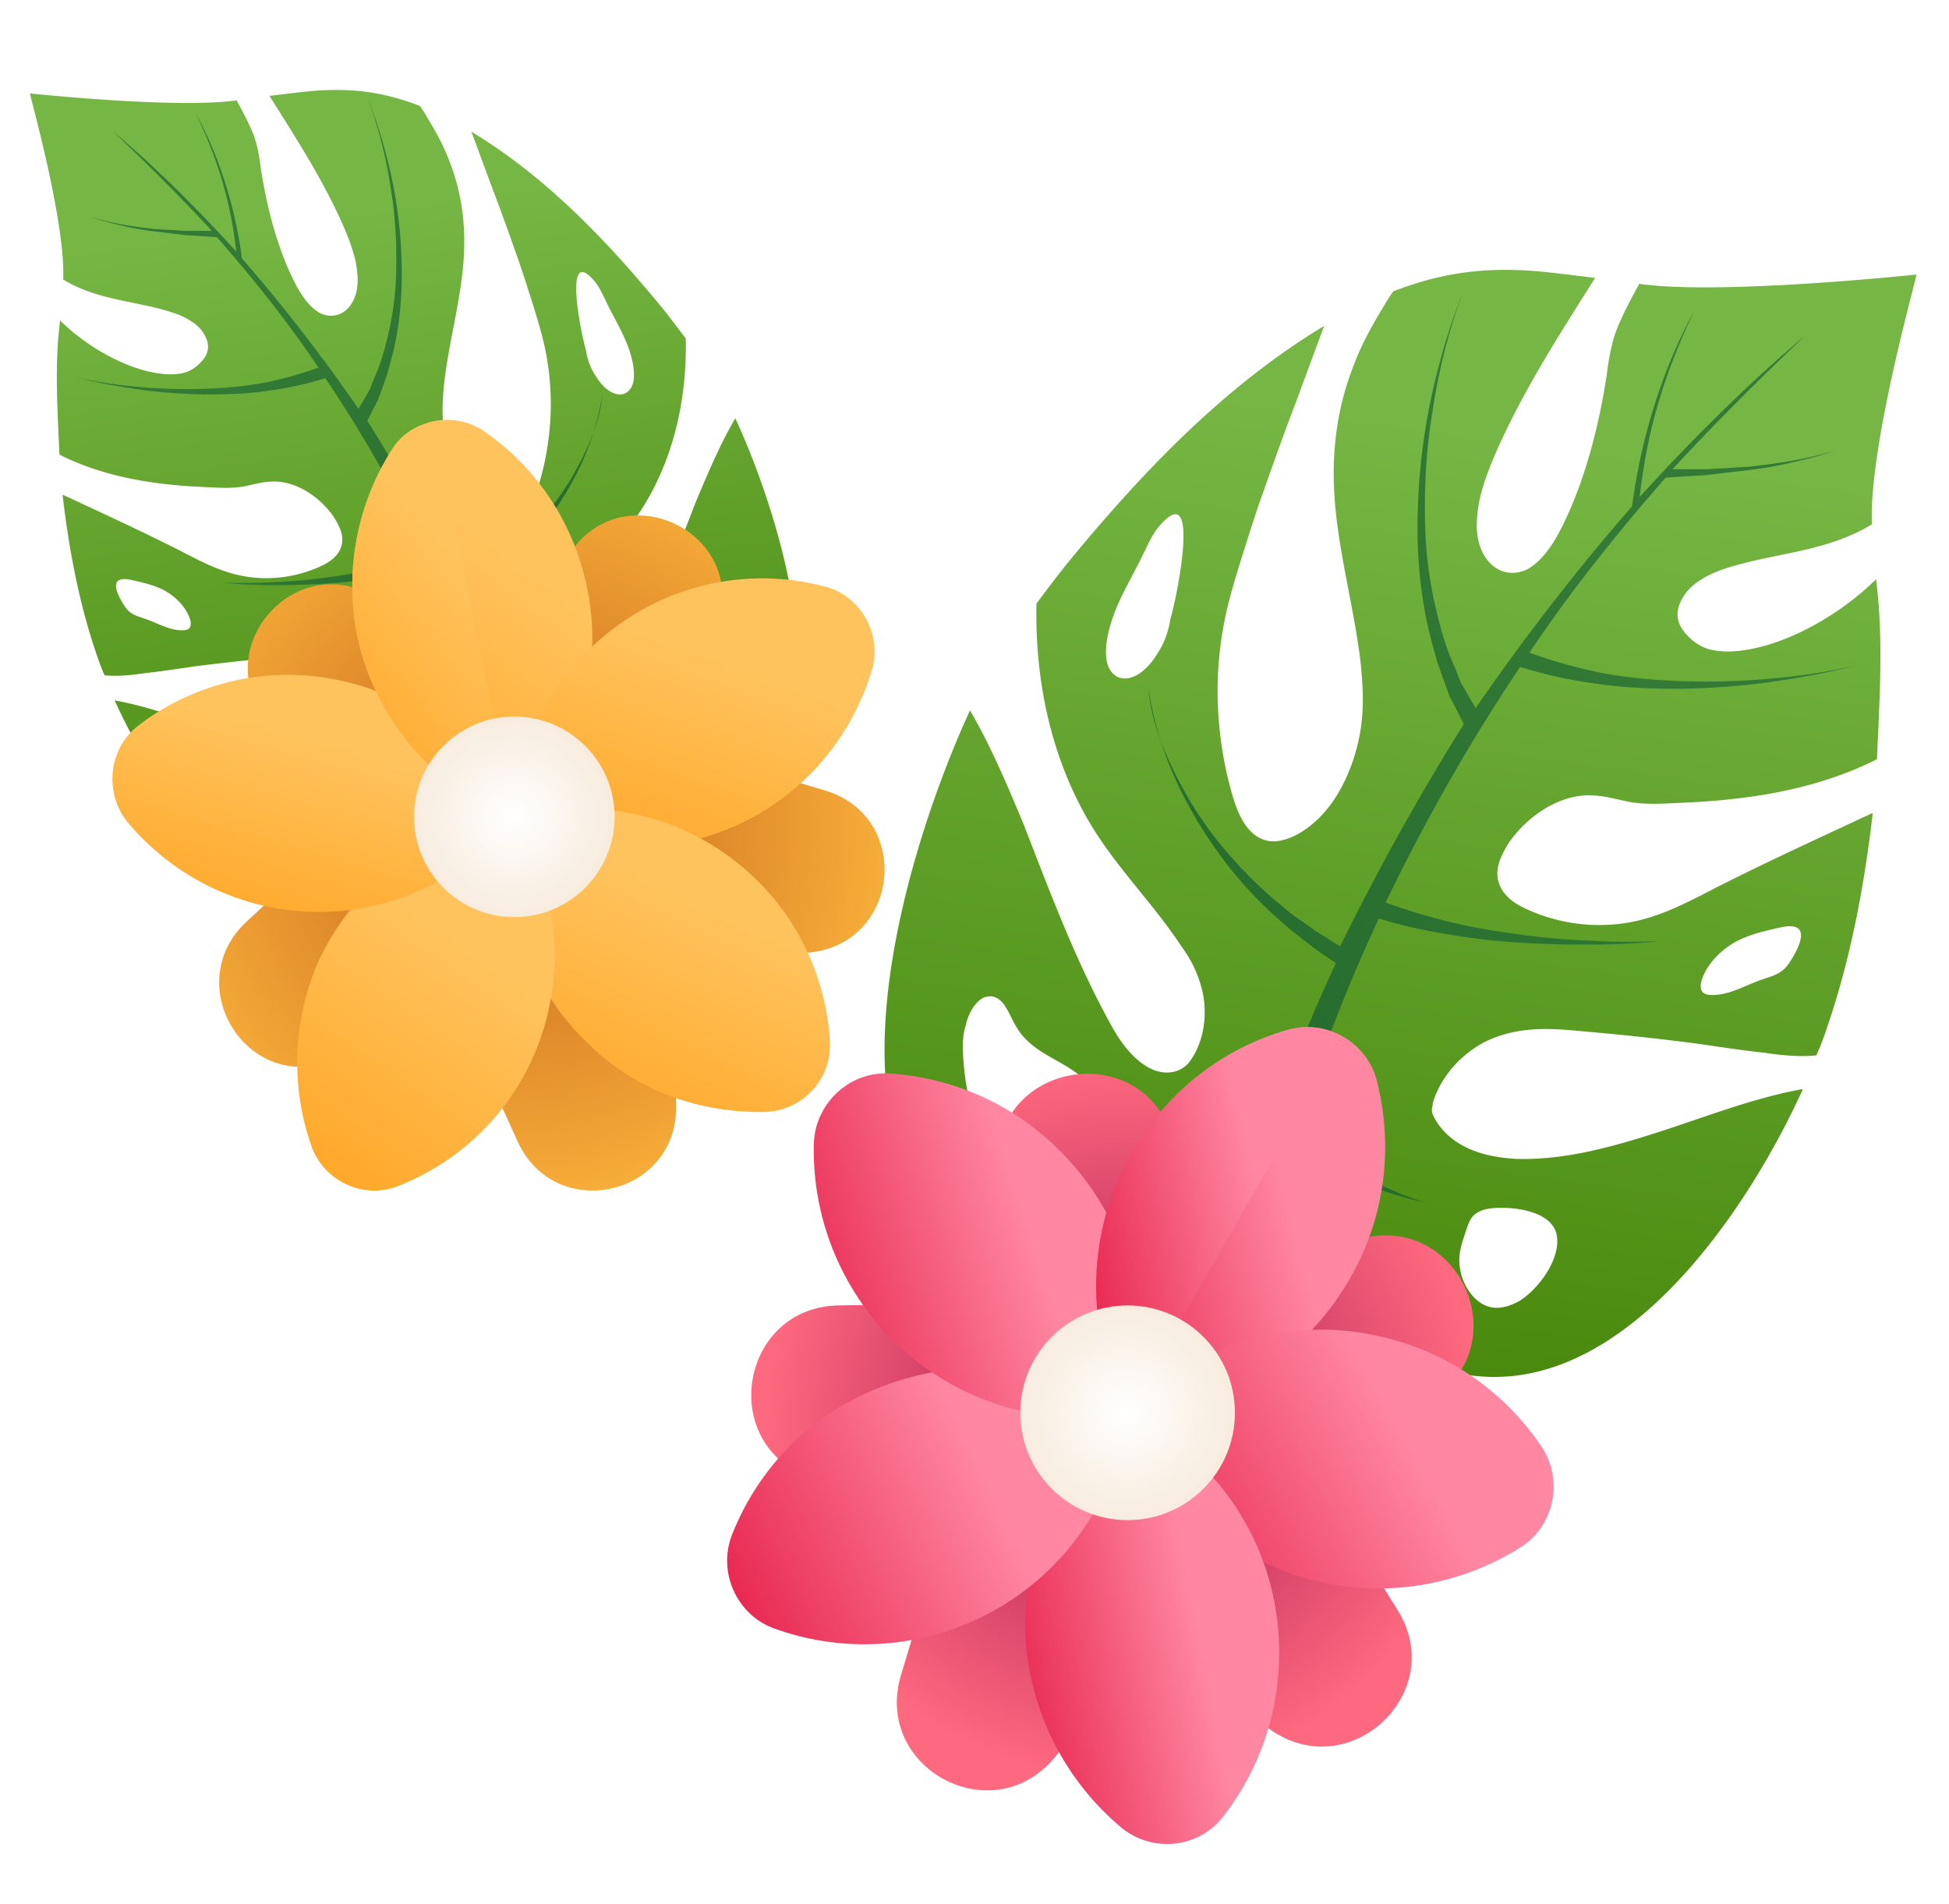
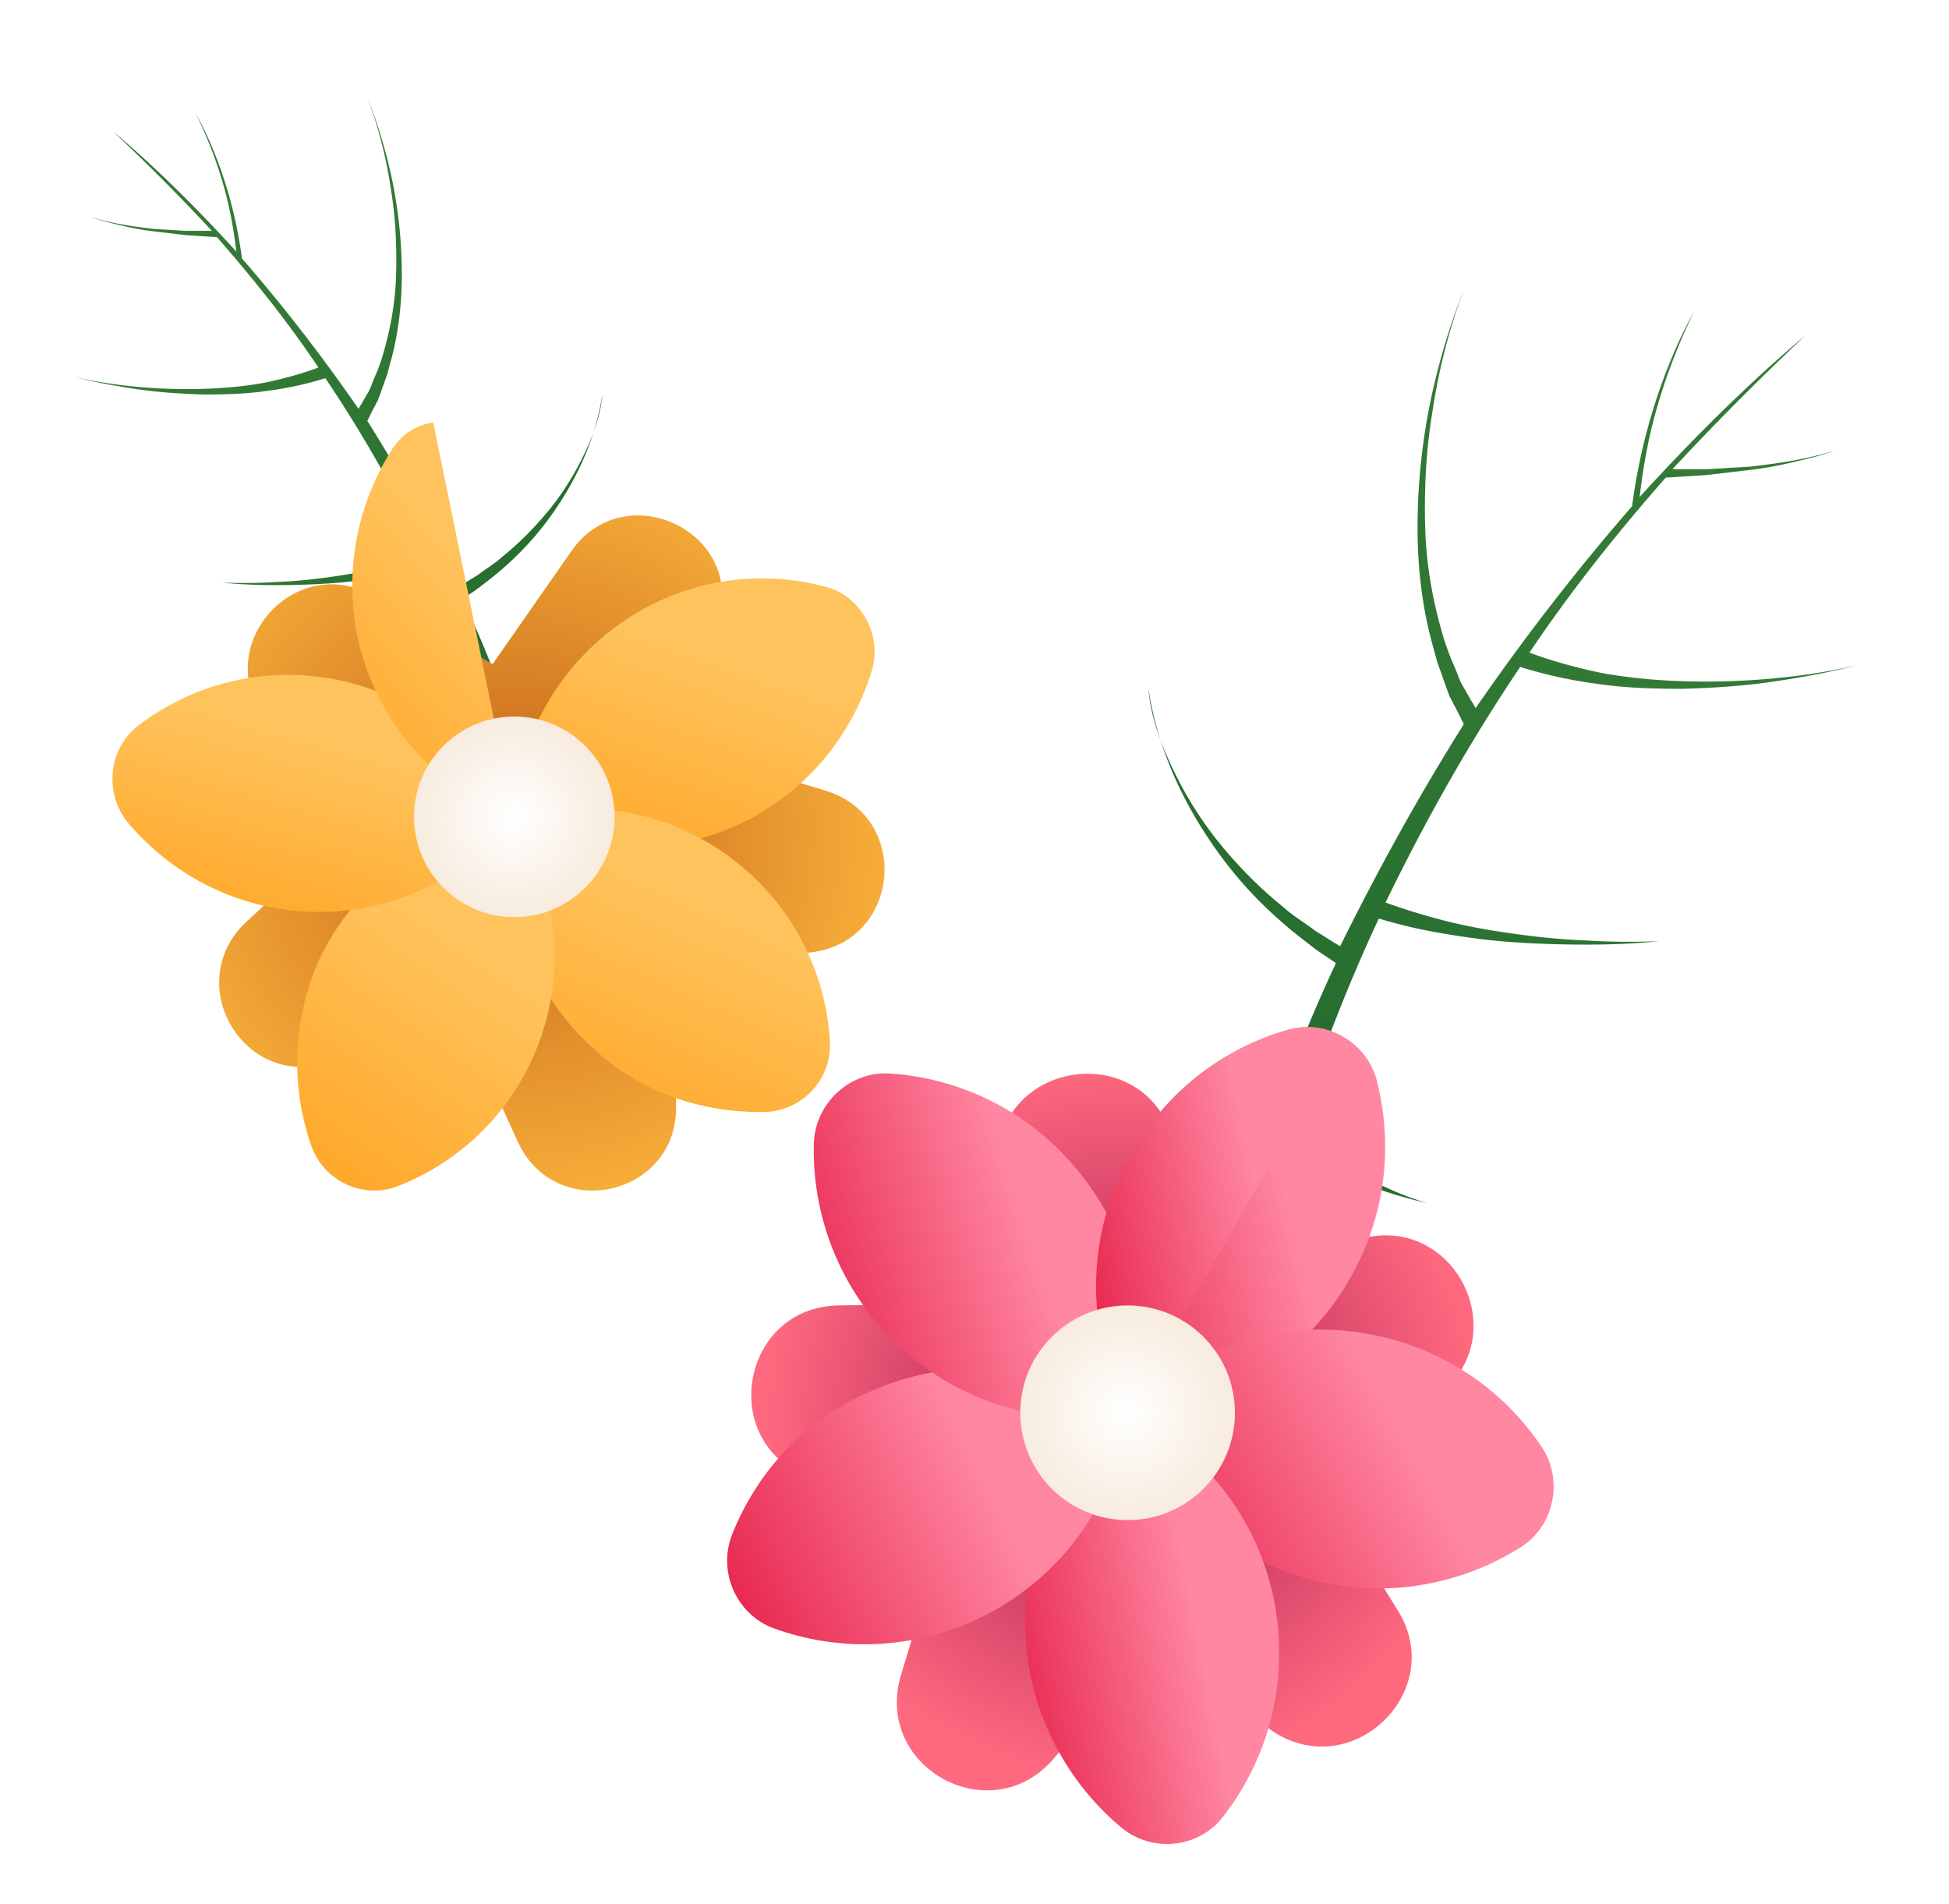
<svg xmlns="http://www.w3.org/2000/svg" width="260" height="254" fill="none">
  <g filter="url(#a)">
-     <path fill="url(#b)" d="M129.402 90.756c-8.418 18.182-22.784 63.076 4.377 73.402 10.662 4.04 24.018 2.581 33.895-3.704 6.285 10.887 18.406 18.631 30.752 19.192 19.305.786 34.905-22.559 42.088-38.384-6.285 1.122-12.346 3.479-18.519 5.499-6.509 2.133-13.243 4.041-19.753 3.816-4.04-.224-8.305-1.347-10.662-5.05-.225-.449-.561-.898-.561-1.459 0-.337.112-.562.112-.898 1.235-4.265 4.938-7.632 8.53-8.867 3.704-1.347 7.407-1.122 10.999-.785 5.275.448 10.55 1.01 15.713 1.683 3.03.449 6.06.898 9.091 1.235 2.244.336 4.601.561 6.846.336.561-1.234 1.01-2.469 1.459-3.816 3.143-9.203 4.938-18.855 6.061-28.507-.337.112-.674.336-1.01.449-6.734 3.142-13.581 6.285-20.203 9.652-2.806 1.459-5.611 2.918-8.53 3.816-5.723 1.796-11.784 1.122-16.722-1.235-1.908-.898-3.816-2.469-3.592-5.05.112-1.235.786-2.469 1.459-3.592 2.694-3.928 7.071-6.509 10.887-6.397 1.908 0 3.591.561 5.387.898 2.02.336 4.153.224 6.285.112 9.091-.337 18.407-1.684 26.6-5.836.337-7.969.898-16.05-.112-23.906v-.112c-4.714 4.713-12.683 9.427-19.529 9.652-1.235 0-2.469-.113-3.479-.562-1.011-.448-1.796-1.122-2.47-1.907-.561-.674-1.01-1.46-1.01-2.47 0-1.346.898-2.918 2.133-3.928s2.693-1.683 4.04-2.132c5.724-1.908 11.785-2.133 17.397-4.714.785-.337 1.571-.786 2.356-1.235-.448-10.438 6.061-33.221 5.949-33.333 0 0-26.375 2.805-37.038 1.234v.112c-1.122 2.02-2.244 4.153-3.03 6.173-.673 1.908-1.01 3.816-1.234 5.724-1.011 6.734-2.919 14.366-6.061 20.54-1.123 2.244-2.694 4.6-4.714 5.61-1.571.674-3.03.45-4.153-.336-1.908-1.347-2.693-4.04-2.357-6.958.225-2.919 1.459-6.061 2.806-9.091 3.592-7.97 8.306-15.264 12.907-22.56-3.704-.449-7.071-.898-9.54-1.01-5.05-.224-10.438.112-17.396 2.806l-.674 1.01c-1.795 2.918-3.479 5.837-4.601 8.867-2.918 7.407-3.03 14.478-2.245 20.763.786 6.285 2.357 12.234 3.143 18.631.336 3.143.561 6.51-.113 9.99-.673 3.478-2.132 7.182-4.489 9.988s-5.724 4.714-8.193 3.928c-2.469-.785-3.704-3.703-4.489-6.734-.898-3.255-1.459-6.622-1.684-10.325-.224-3.704 0-7.745.786-11.897.561-2.918 1.459-5.837 2.357-8.755.897-2.805 1.795-5.724 2.805-8.53 1.347-3.815 2.694-7.632 4.153-11.447 1.347-3.592 2.694-7.296 4.041-10.887-13.581 8.193-24.58 19.865-34.344 31.762-1.347 1.684-2.694 3.48-4.041 5.275-.224 9.877 1.796 19.978 6.734 28.62 3.592 6.285 8.643 11.111 12.571 17.06 1.234 1.683 2.244 3.591 2.806 5.948s.449 5.275-.674 7.744a8.8 8.8 0 0 1-1.234 2.021c-1.347 1.347-3.031 1.347-4.378.898-2.693-1.011-4.713-3.816-6.172-6.622-4.49-8.193-7.857-17.172-11.336-26.151-2.245-5.387-4.49-10.662-7.183-15.264m25.028-7.632c-.786 1.347-2.02 2.694-3.255 3.143-1.908.785-3.367-.45-3.591-2.47s.449-4.601 1.459-6.958 2.357-4.602 3.479-6.959c.674-1.346 1.235-2.693 2.133-3.703 5.724-6.734 2.244 9.989 1.459 12.458-.225 1.571-.786 3.142-1.684 4.49m77.105 38.497c1.908-1.01 3.929-1.459 5.949-1.908 3.03-.674 3.367.785 2.02 3.367-.561 1.01-1.122 2.02-2.02 2.581-.674.449-1.459.674-2.133.898-2.469.786-4.826 2.357-7.295 2.132-.337 0-.561-.112-.785-.224-.562-.449-.449-1.347-.113-2.132.786-2.021 2.582-3.704 4.377-4.714m-36.027 38.721c.225-.674.449-1.459.898-2.021.561-.673 1.459-1.01 2.357-1.122 2.469-.337 8.081.112 8.866 3.367.786 3.367-2.693 7.744-5.162 9.091-.898.449-1.796.786-2.806.786-2.133 0-3.816-1.796-4.602-4.041-.337-1.01-.449-2.02-.337-3.142.113-.898.449-1.908.786-2.918m-64.423-31.202c1.123-.561 2.133-.112 2.806.786.674.898 1.123 2.133 1.684 3.03 2.693 4.602 8.417 4.49 10.774 9.428.786 1.684 2.582 5.612.674 7.52-1.796 1.683-4.939 2.806-6.847 2.693-1.683 0-3.142-.897-4.489-1.795-1.796-1.123-3.592-2.357-4.826-4.377-1.459-2.357-2.133-5.724-2.357-9.316-.112-1.459-.112-2.918.337-4.377.336-1.571 1.234-3.03 2.244-3.592" />
-   </g>
+     </g>
  <path fill="url(#c)" d="M156.891 103.439q2.694 5.387 6.398 9.764c2.357 2.806 5.05 5.5 7.856 7.744 1.347 1.235 2.918 2.133 4.377 3.255 1.123.674 2.133 1.347 3.255 2.02 5.051-10.213 10.438-19.977 16.499-29.63l-1.123-2.244c-.337-.561-.449-.898-.785-1.46-.225-.673-.337-.897-.562-1.57-.449-1.235-.673-1.909-1.122-3.143-.337-1.347-.561-2.02-.898-3.367-1.122-4.49-1.683-9.316-1.683-14.366s.449-10.214 1.459-15.601a90.4 90.4 0 0 1 4.714-16.162 78.6 78.6 0 0 0-4.153 16.05c-.898 5.275-1.122 10.438-1.01 15.264.112 4.938.898 9.54 2.132 13.917.337 1.234.561 1.908 1.01 3.142.449 1.235.786 1.796 1.235 3.03.224.562.337.899.673 1.46.337.561.449.785.786 1.347.337.673.561.898.898 1.57 6.509-9.427 13.356-18.293 20.876-26.936a78.4 78.4 0 0 1 2.805-12.906c1.347-4.378 3.143-8.867 5.5-13.132q-3.199 6.565-5.051 13.132c-1.122 3.928-1.795 7.856-2.244 11.672 6.958-7.632 14.253-14.927 22.11-21.55-6.173 5.837-12.009 11.673-17.733 17.846h4.714c1.795-.112 3.703-.224 5.611-.337 1.908-.224 3.704-.448 5.612-.785a53 53 0 0 0 5.724-1.347c-1.908.673-3.816 1.122-5.724 1.571a51 51 0 0 1-5.724 1.01l-5.724.674-5.387.337c-6.51 7.407-12.683 15.151-18.182 23.344 3.03 1.123 6.285 2.02 9.54 2.694 3.591.673 7.407 1.01 11.111 1.122q5.724.169 11.448-.336c3.816-.337 7.744-.898 11.56-1.796-3.816 1.01-7.744 1.683-11.56 2.245-3.928.56-7.856.785-11.672.898-3.816 0-7.745-.113-11.448-.674a61 61 0 0 1-10.214-2.245c-6.734 9.99-12.682 20.539-17.957 31.426a86 86 0 0 0 7.632 2.357c3.03.786 6.173 1.347 9.427 1.796 3.143.449 6.398.785 9.653.898 3.254.224 6.509.224 9.764.112-3.255.337-6.622.449-9.877.449-3.254 0-6.622-.112-9.764-.337-3.255-.224-6.51-.673-9.652-1.234a65 65 0 0 1-8.081-1.908c-4.265 9.091-7.857 18.518-10.999 28.058.898.898 1.908 1.684 2.918 2.469 1.459 1.123 3.03 2.133 4.602 3.031 3.142 1.796 6.397 3.367 9.876 4.377-3.591-.786-6.958-1.908-10.325-3.367-1.684-.786-3.255-1.571-4.827-2.581-1.01-.562-1.907-1.235-2.805-1.908-4.714 16.049-7.857 31.986-9.765 48.485l-5.05-.561c2.357-16.611 6.06-32.548 11.223-48.598-2.02.337-3.928.561-5.836.561-2.694 0-5.387-.449-7.857-1.347 2.582.562 5.276.562 8.081.225 2.133-.225 4.265-.786 6.398-1.459 2.469-7.295 5.387-14.478 8.642-21.437-1.123-.786-2.245-1.459-3.367-2.357-1.459-1.122-2.918-2.245-4.265-3.479a53.6 53.6 0 0 1-7.632-8.306c-2.245-3.03-4.377-6.509-6.061-10.213-1.683-3.704-3.03-7.856-3.703-12.346.336 4.153 1.907 8.081 3.703 11.673" />
  <g filter="url(#d)">
-     <path fill="url(#e)" d="M98.09 51.785c6.272 13.549 16.978 47.004-3.263 54.698-7.945 3.011-17.898 1.924-25.258-2.76-4.684 8.113-13.716 13.884-22.916 14.302-14.386.586-26.011-16.811-31.364-28.604 4.683.837 9.2 2.593 13.8 4.099 4.85 1.589 9.869 3.01 14.72 2.843 3.01-.167 6.19-1.003 7.946-3.763.167-.335.418-.67.418-1.088 0-.25-.084-.418-.084-.669-.92-3.178-3.68-5.687-6.356-6.607-2.76-1.004-5.52-.836-8.197-.586-3.93.335-7.862.753-11.709 1.255-2.258.335-4.516.67-6.775.92-1.672.251-3.429.418-5.101.251-.419-.92-.753-1.84-1.088-2.844-2.342-6.858-3.68-14.05-4.516-21.243.25.083.502.25.753.334 5.018 2.342 10.12 4.684 15.054 7.193 2.091 1.087 4.182 2.174 6.357 2.843 4.265 1.339 8.782.837 12.462-.92 1.421-.669 2.843-1.84 2.676-3.763-.084-.92-.586-1.84-1.087-2.677-2.008-2.927-5.27-4.85-8.113-4.767-1.422 0-2.676.418-4.015.67-1.505.25-3.094.167-4.683.083-6.775-.251-13.717-1.255-19.822-4.35-.251-5.937-.67-11.96.083-17.814v-.084c3.513 3.513 9.451 7.026 14.553 7.193.92 0 1.84-.083 2.593-.418s1.338-.836 1.84-1.422c.418-.502.753-1.087.753-1.84 0-1.003-.67-2.174-1.59-2.927s-2.007-1.255-3.01-1.59c-4.266-1.421-8.782-1.588-12.964-3.512-.586-.25-1.171-.585-1.756-.92.334-7.778-4.517-24.756-4.433-24.84 0 0 19.655 2.09 27.6.92v.084c.836 1.505 1.673 3.094 2.258 4.6.502 1.421.753 2.843.92 4.265.753 5.018 2.175 10.706 4.517 15.306.836 1.672 2.007 3.429 3.512 4.182 1.171.501 2.258.334 3.095-.251 1.422-1.004 2.007-3.011 1.756-5.186-.167-2.175-1.087-4.516-2.09-6.774-2.677-5.939-6.19-11.375-9.619-16.812 2.76-.334 5.27-.669 7.11-.752 3.763-.168 7.777.083 12.963 2.09l.502.753c1.338 2.175 2.593 4.35 3.429 6.608 2.175 5.52 2.258 10.789 1.673 15.473-.586 4.683-1.757 9.116-2.342 13.883-.251 2.342-.418 4.851.084 7.444.501 2.593 1.589 5.353 3.345 7.444 1.756 2.09 4.265 3.512 6.105 2.927 1.84-.586 2.76-2.76 3.346-5.018.669-2.426 1.087-4.935 1.254-7.695s0-5.77-.585-8.865c-.418-2.175-1.087-4.35-1.756-6.524-.67-2.091-1.339-4.266-2.091-6.357-1.004-2.843-2.008-5.687-3.095-8.53-1.004-2.677-2.007-5.437-3.01-8.113 10.12 6.105 18.316 14.803 25.592 23.669 1.004 1.255 2.007 2.593 3.011 3.93.167 7.361-1.338 14.888-5.018 21.328-2.677 4.684-6.44 8.28-9.367 12.713-.92 1.255-1.673 2.677-2.091 4.433s-.335 3.93.501 5.77c.251.586.586 1.088.92 1.506 1.004 1.004 2.259 1.004 3.262.67 2.008-.753 3.513-2.844 4.6-4.935 3.346-6.106 5.855-12.797 8.448-19.488 1.672-4.014 3.345-7.945 5.352-11.374m-18.652-5.687c.586 1.003 1.506 2.007 2.426 2.341 1.422.586 2.509-.334 2.676-1.84.167-1.505-.334-3.429-1.087-5.185-.753-1.757-1.757-3.43-2.593-5.186-.502-1.003-.92-2.007-1.589-2.76-4.265-5.018-1.673 7.444-1.087 9.284a8.15 8.15 0 0 0 1.254 3.345M21.98 74.785c-1.422-.753-2.928-1.087-4.433-1.422-2.258-.502-2.51.586-1.506 2.51.419.752.837 1.505 1.506 1.923.502.334 1.087.502 1.59.669 1.84.585 3.595 1.756 5.436 1.59.25 0 .418-.085.585-.168.418-.335.334-1.004.083-1.59-.585-1.505-1.923-2.76-3.261-3.512m26.847 28.855c-.167-.502-.334-1.088-.669-1.506-.418-.502-1.087-.752-1.756-.836-1.84-.251-6.022.084-6.608 2.509-.585 2.509 2.008 5.771 3.848 6.775.669.334 1.338.585 2.09.585 1.59 0 2.844-1.338 3.43-3.011.25-.753.334-1.505.25-2.342-.083-.669-.334-1.421-.585-2.174m48.008-23.251c-.837-.418-1.59-.084-2.091.585-.502.67-.837 1.59-1.255 2.258-2.007 3.43-6.272 3.346-8.029 7.026-.585 1.254-1.923 4.182-.502 5.604 1.338 1.254 3.68 2.09 5.102 2.007 1.255 0 2.342-.67 3.346-1.338 1.338-.837 2.676-1.757 3.596-3.262 1.087-1.757 1.59-4.266 1.756-6.942.084-1.087.084-2.175-.25-3.262-.251-1.17-.92-2.258-1.673-2.676" />
-   </g>
+     </g>
  <path fill="url(#f)" d="M77.607 61.236Q75.6 65.25 72.84 68.512c-1.757 2.091-3.764 4.099-5.855 5.771-1.003.92-2.174 1.59-3.262 2.426-.836.501-1.589 1.003-2.425 1.505-3.764-7.61-7.778-14.887-12.295-22.08l.837-1.673c.25-.418.334-.669.585-1.087.167-.502.251-.67.418-1.171.335-.92.502-1.422.837-2.342.25-1.003.418-1.505.669-2.509.836-3.345 1.254-6.942 1.254-10.705s-.334-7.611-1.087-11.626a67.4 67.4 0 0 0-3.513-12.044 58.6 58.6 0 0 1 3.095 11.96c.669 3.931.836 7.779.753 11.375-.084 3.68-.67 7.11-1.59 10.371-.25.92-.418 1.422-.752 2.342-.335.92-.586 1.338-.92 2.258-.167.418-.251.67-.502 1.087-.25.419-.335.586-.586 1.004-.25.502-.418.67-.669 1.17-4.85-7.025-9.952-13.632-15.556-20.072a58.4 58.4 0 0 0-2.091-9.618c-1.004-3.262-2.342-6.608-4.098-9.786q2.383 4.893 3.764 9.786c.836 2.927 1.338 5.854 1.672 8.698-5.185-5.687-10.622-11.124-16.476-16.058 4.6 4.349 8.949 8.698 13.214 13.298H24.75c-1.339-.084-2.76-.167-4.182-.25-1.422-.168-2.76-.336-4.182-.586a39 39 0 0 1-4.266-1.004c1.422.502 2.844.836 4.266 1.17a38 38 0 0 0 4.265.754l4.266.501 4.014.251c4.851 5.52 9.451 11.291 13.55 17.397-2.259.836-4.684 1.505-7.11 2.007-2.676.502-5.52.753-8.28.837a73 73 0 0 1-8.53-.251c-2.844-.251-5.771-.67-8.615-1.339 2.844.753 5.77 1.255 8.615 1.673 2.927.418 5.854.586 8.698.67 2.843 0 5.77-.084 8.53-.503a45.6 45.6 0 0 0 7.612-1.672c5.018 7.443 9.45 15.305 13.382 23.418a64 64 0 0 1-5.688 1.756c-2.258.586-4.6 1.004-7.025 1.339-2.342.334-4.768.585-7.193.669-2.425.167-4.851.167-7.276.083 2.425.251 4.934.335 7.36.335 2.425 0 4.934-.084 7.276-.251 2.425-.167 4.851-.502 7.193-.92a48.5 48.5 0 0 0 6.022-1.422c3.178 6.775 5.854 13.8 8.196 20.91-.669.668-1.422 1.254-2.175 1.84a30 30 0 0 1-3.429 2.258c-2.341 1.338-4.767 2.509-7.36 3.261 2.677-.585 5.186-1.421 7.695-2.509 1.255-.585 2.425-1.171 3.596-1.923.753-.418 1.422-.92 2.091-1.422 3.513 11.96 5.855 23.836 7.277 36.131l3.763-.418c-1.756-12.378-4.516-24.255-8.363-36.215 1.505.25 2.927.418 4.349.418 2.007 0 4.014-.334 5.854-1.003-1.923.418-3.93.418-6.021.167-1.59-.167-3.179-.586-4.768-1.087a155 155 0 0 0-6.44-15.975c.837-.586 1.673-1.087 2.51-1.757 1.087-.836 2.174-1.672 3.177-2.592a40 40 0 0 0 5.688-6.19c1.672-2.258 3.262-4.85 4.516-7.61s2.258-5.855 2.76-9.2c-.25 3.094-1.422 6.022-2.76 8.698" />
  <path fill="url(#g)" d="m156.24 151.199 6.43 18.684 19.169-4.731c12.497-3.033 20.261 13.224 9.949 20.989l-15.772 11.89 10.434 16.742c6.794 10.92-6.309 23.295-16.865 16.015l-16.257-11.283-12.739 15.044c-8.371 9.827-24.143 1.213-20.382-11.162l5.702-18.926-18.32-7.522c-11.89-4.853-8.614-22.567 4.246-22.809l19.776-.364 1.456-19.655c1.092-12.739 18.926-15.044 23.173-2.912" />
  <path fill="url(#h)" d="M183.678 144.163c-1.334-5.217-6.794-8.25-11.89-6.794-8.492 2.426-16.136 8.128-20.867 16.5-6.309 11.04-6.067 24.143-.486 34.577 11.89-.485 23.294-6.794 29.603-17.835 4.853-8.371 5.824-17.834 3.64-26.448" />
  <path fill="url(#i)" d="M202.83 206.402c4.489-2.79 5.823-8.978 2.79-13.467-4.974-7.401-12.739-12.86-22.081-14.801-12.496-2.67-24.75 1.698-33 10.312 4.125 11.162 13.588 20.019 26.085 22.688a35.6 35.6 0 0 0 26.206-4.732" />
  <path fill="url(#j)" d="M149.583 243.77c4.125 3.397 10.312 2.79 13.588-1.456 5.46-7.037 8.25-16.015 7.28-25.599-1.335-12.739-9.221-23.052-20.019-28.269a35.57 35.57 0 0 0-13.467 31.787 35.93 35.93 0 0 0 12.618 23.537" />
  <path fill="url(#k)" d="M97.652 204.703c-1.941 4.975.607 10.677 5.581 12.497 8.371 3.033 17.835 2.912 26.57-.971 11.647-5.217 19.048-15.893 20.625-27.662-9.827-6.673-22.809-8.128-34.456-2.912-8.735 3.762-15.044 10.798-18.32 19.048" />
  <path fill="url(#l)" d="M118.759 143.192c-5.338-.364-9.948 3.883-10.191 9.221-.242 8.856 2.791 17.834 9.221 24.993 8.614 9.463 21.11 13.224 32.757 11.161 3.276-11.404.728-24.264-7.886-33.728-6.43-7.158-15.044-11.04-23.901-11.647" />
  <path fill="url(#m)" d="M171.788 137.369c-8.492 2.426-16.136 8.128-20.867 16.5-6.309 11.04-6.067 24.143-.486 34.577l28.754-50.107c-2.184-1.334-4.732-1.698-7.401-.97" />
  <path fill="url(#n)" d="M150.426 202.762c7.906 0 14.316-6.409 14.316-14.316s-6.41-14.316-14.316-14.316-14.317 6.409-14.317 14.316 6.41 14.316 14.317 14.316" />
  <path fill="url(#o)" d="m49.758 79.463 15.96 9.12 10.489-15.048c6.84-9.88 22.345-3.192 19.913 8.512l-3.649 18.089 17.633 5.32c11.553 3.496 10.033 20.217-1.976 21.585l-18.24 2.128.303 18.393c.152 12.008-16.112 15.657-21.129 4.712l-7.6-16.721-17.48 6.081c-11.401 3.952-19.914-10.489-11.097-18.697l13.528-12.465-11.096-14.744c-7.144-9.577 3.952-22.193 14.44-16.265" />
-   <path fill="url(#p)" d="M64.638 57.574c-4.105-2.888-9.88-1.672-12.465 2.584-4.408 6.992-6.232 15.657-4.56 24.473 2.432 11.705 10.64 20.673 20.977 24.473 8.056-7.6 12.16-19 9.728-30.705-1.824-8.816-6.84-16.113-13.68-20.825" />
  <path fill="url(#q)" d="M116.332 89.344c1.368-4.713-1.52-9.88-6.233-11.097-8.056-2.128-16.872-1.216-24.625 3.192-10.336 5.929-16.416 16.417-16.872 27.513 9.728 5.321 21.888 5.625 32.225-.152 7.752-4.408 13.073-11.4 15.505-19.456" />
  <path fill="url(#r)" d="M102.042 148.322c5.016-.152 8.968-4.408 8.664-9.424-.456-8.209-4.104-16.417-10.64-22.345-8.816-8.056-20.673-10.489-31.313-7.448-1.976 10.944 1.368 22.497 10.184 30.553 6.384 6.08 14.745 8.816 23.105 8.664" />
  <path fill="url(#s)" d="M41.547 152.882c1.672 4.713 6.992 7.145 11.552 5.321 7.752-3.041 14.289-8.969 17.937-17.025 4.864-10.793 3.496-22.953-2.584-32.074-10.945 1.369-20.977 8.361-25.993 19.153-3.497 8.057-3.649 16.873-.912 24.625" />
  <path fill="url(#t)" d="M18.443 96.792c-3.952 3.04-4.56 8.816-1.52 12.769 5.32 6.384 12.92 10.792 21.737 11.856 11.856 1.368 22.953-3.648 29.793-12.312-4.712-10.033-14.44-17.481-26.145-18.85a32.76 32.76 0 0 0-23.865 6.537" />
  <path fill="url(#u)" d="M52.173 60.159c-4.408 6.992-6.232 15.656-4.56 24.473 2.432 11.704 10.64 20.673 20.977 24.473L57.797 56.358a7.68 7.68 0 0 0-5.624 3.8" />
  <path fill="url(#v)" d="M68.61 122.329c7.389 0 13.377-5.989 13.377-13.377 0-7.387-5.988-13.376-13.376-13.376s-13.377 5.989-13.377 13.376c0 7.388 5.99 13.377 13.377 13.377" />
  <defs>
    <linearGradient id="b" x1="202.022" x2="180.07" y1="53.884" y2="208.004" gradientUnits="userSpaceOnUse">
      <stop stop-color="#76B644" />
      <stop offset="1" stop-color="#3E7F00" />
    </linearGradient>
    <linearGradient id="c" x1="220.957" x2="92.733" y1="90.974" y2="179.03" gradientUnits="userSpaceOnUse">
      <stop stop-color="#347A36" />
      <stop offset="1" stop-color="#125B25" />
    </linearGradient>
    <linearGradient id="e" x1="43.973" x2="60.332" y1="24.308" y2="139.158" gradientUnits="userSpaceOnUse">
      <stop stop-color="#76B644" />
      <stop offset="1" stop-color="#3E7F00" />
    </linearGradient>
    <linearGradient id="f" x1="29.866" x2="125.418" y1="51.947" y2="117.566" gradientUnits="userSpaceOnUse">
      <stop stop-color="#347A36" />
      <stop offset="1" stop-color="#125B25" />
    </linearGradient>
    <linearGradient id="h" x1="148.713" x2="176.269" y1="184.02" y2="177.06" gradientUnits="userSpaceOnUse">
      <stop stop-color="#E92B53" />
      <stop offset="1" stop-color="#FF87A1" />
    </linearGradient>
    <linearGradient id="i" x1="154.207" x2="187.209" y1="208.909" y2="190.644" gradientUnits="userSpaceOnUse">
      <stop stop-color="#E92B53" />
      <stop offset="1" stop-color="#FF87A1" />
    </linearGradient>
    <linearGradient id="j" x1="138.956" x2="163.73" y1="241.012" y2="236.096" gradientUnits="userSpaceOnUse">
      <stop stop-color="#E92B53" />
      <stop offset="1" stop-color="#FF87A1" />
    </linearGradient>
    <linearGradient id="k" x1="100.455" x2="133.233" y1="216.156" y2="200.131" gradientUnits="userSpaceOnUse">
      <stop stop-color="#E92B53" />
      <stop offset="1" stop-color="#FF87A1" />
    </linearGradient>
    <linearGradient id="l" x1="111.359" x2="141.297" y1="185.163" y2="175.642" gradientUnits="userSpaceOnUse">
      <stop stop-color="#E92B53" />
      <stop offset="1" stop-color="#FF87A1" />
    </linearGradient>
    <linearGradient id="m" x1="148.351" x2="172.296" y1="184.02" y2="178.85" gradientUnits="userSpaceOnUse">
      <stop stop-color="#E92B53" />
      <stop offset="1" stop-color="#FF87A1" />
    </linearGradient>
    <linearGradient id="p" x1="57.117" x2="84.074" y1="121.009" y2="87.19" gradientUnits="userSpaceOnUse">
      <stop stop-color="#FFA320" />
      <stop offset="1" stop-color="#FFC35D" />
    </linearGradient>
    <linearGradient id="q" x1="83.793" x2="95.673" y1="121.083" y2="87.968" gradientUnits="userSpaceOnUse">
      <stop stop-color="#FFA320" />
      <stop offset="1" stop-color="#FFC35D" />
    </linearGradient>
    <linearGradient id="r" x1="81.64" x2="97.594" y1="157.404" y2="122.538" gradientUnits="userSpaceOnUse">
      <stop stop-color="#FFA320" />
      <stop offset="1" stop-color="#FFC35D" />
    </linearGradient>
    <linearGradient id="s" x1="50.498" x2="74.766" y1="169.953" y2="135.07" gradientUnits="userSpaceOnUse">
      <stop stop-color="#FFA320" />
      <stop offset="1" stop-color="#FFC35D" />
    </linearGradient>
    <linearGradient id="t" x1="31.892" x2="40.554" y1="128.729" y2="98.259" gradientUnits="userSpaceOnUse">
      <stop stop-color="#FFA320" />
      <stop offset="1" stop-color="#FFC35D" />
    </linearGradient>
    <linearGradient id="u" x1="53.823" x2="80.94" y1="120.929" y2="97.831" gradientUnits="userSpaceOnUse">
      <stop stop-color="#FFA320" />
      <stop offset="1" stop-color="#FFC35D" />
    </linearGradient>
    <radialGradient id="g" cx="0" cy="0" r="1" gradientTransform="rotate(-7.452 1530.742 -1053.406)scale(47.594)" gradientUnits="userSpaceOnUse">
      <stop offset=".343" stop-color="#C3315E" />
      <stop offset="1" stop-color="#FE697F" />
    </radialGradient>
    <radialGradient id="n" cx="0" cy="0" r="1" gradientTransform="rotate(10.041 -997.575 949.414)scale(14.402 14.402)" gradientUnits="userSpaceOnUse">
      <stop stop-color="#fff" />
      <stop offset="1" stop-color="#F7ECDE" />
    </radialGradient>
    <radialGradient id="o" cx="0" cy="0" r="1" gradientTransform="matrix(37.923 -43.181 43.189 37.931 68.68 110.536)" gradientUnits="userSpaceOnUse">
      <stop stop-color="#C4631A" />
      <stop offset="1" stop-color="#FFB93E" />
    </radialGradient>
    <radialGradient id="v" cx="0" cy="0" r="1" gradientTransform="rotate(10.041 -586.037 444.096)scale(13.457 13.457)" gradientUnits="userSpaceOnUse">
      <stop stop-color="#fff" />
      <stop offset="1" stop-color="#F7ECDE" />
    </radialGradient>
    <filter id="a" width="145.664" height="155.665" x="114" y="32" color-interpolation-filters="sRGB" filterUnits="userSpaceOnUse">
      <feFlood flood-opacity="0" result="BackgroundImageFix" />
      <feColorMatrix in="SourceAlpha" result="hardAlpha" values="0 0 0 0 0 0 0 0 0 0 0 0 0 0 0 0 0 0 127 0" />
      <feOffset dy="4" />
      <feGaussianBlur stdDeviation="2" />
      <feComposite in2="hardAlpha" operator="out" />
      <feColorMatrix values="0 0 0 0 0 0 0 0 0 0 0 0 0 0 0 0 0 0 0.25 0" />
      <feBlend in2="BackgroundImageFix" result="effect1_dropShadow_3173_11535" />
      <feBlend in="SourceGraphic" in2="effect1_dropShadow_3173_11535" result="shape" />
    </filter>
    <filter id="d" width="110.586" height="118.04" x="0" y="8" color-interpolation-filters="sRGB" filterUnits="userSpaceOnUse">
      <feFlood flood-opacity="0" result="BackgroundImageFix" />
      <feColorMatrix in="SourceAlpha" result="hardAlpha" values="0 0 0 0 0 0 0 0 0 0 0 0 0 0 0 0 0 0 127 0" />
      <feOffset dy="4" />
      <feGaussianBlur stdDeviation="2" />
      <feComposite in2="hardAlpha" operator="out" />
      <feColorMatrix values="0 0 0 0 0 0 0 0 0 0 0 0 0 0 0 0 0 0 0.25 0" />
      <feBlend in2="BackgroundImageFix" result="effect1_dropShadow_3173_11535" />
      <feBlend in="SourceGraphic" in2="effect1_dropShadow_3173_11535" result="shape" />
    </filter>
  </defs>
</svg>